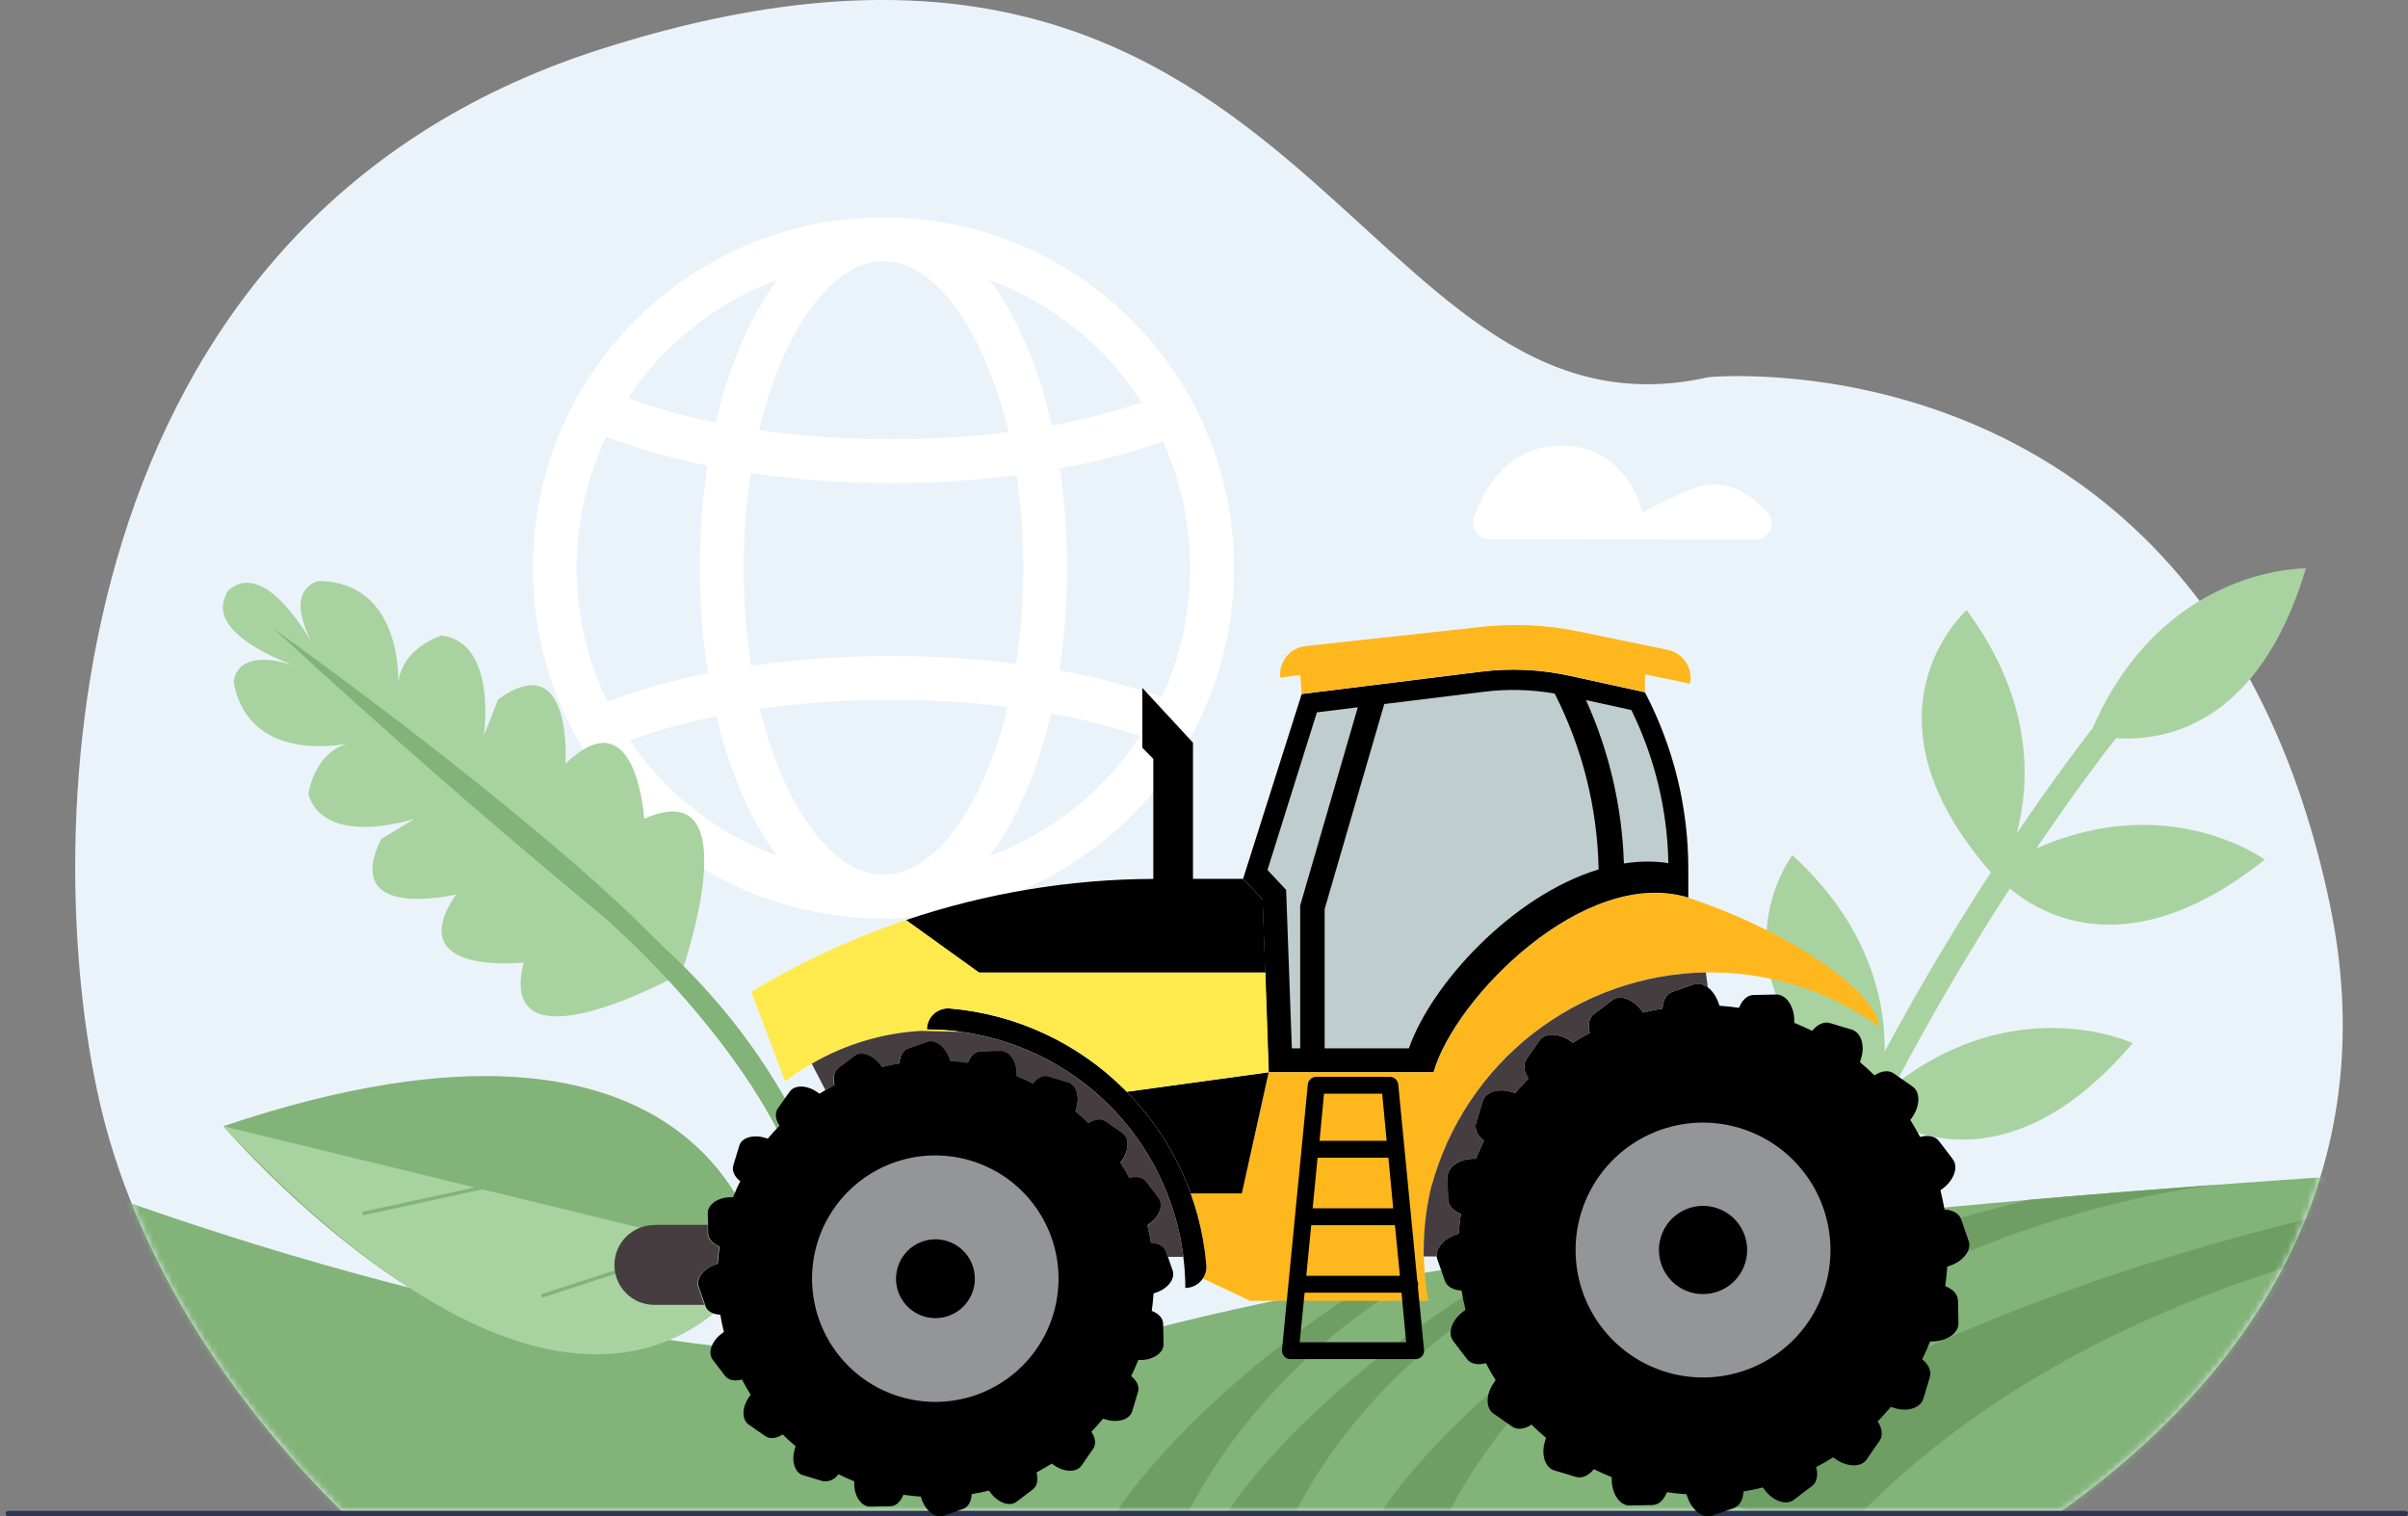
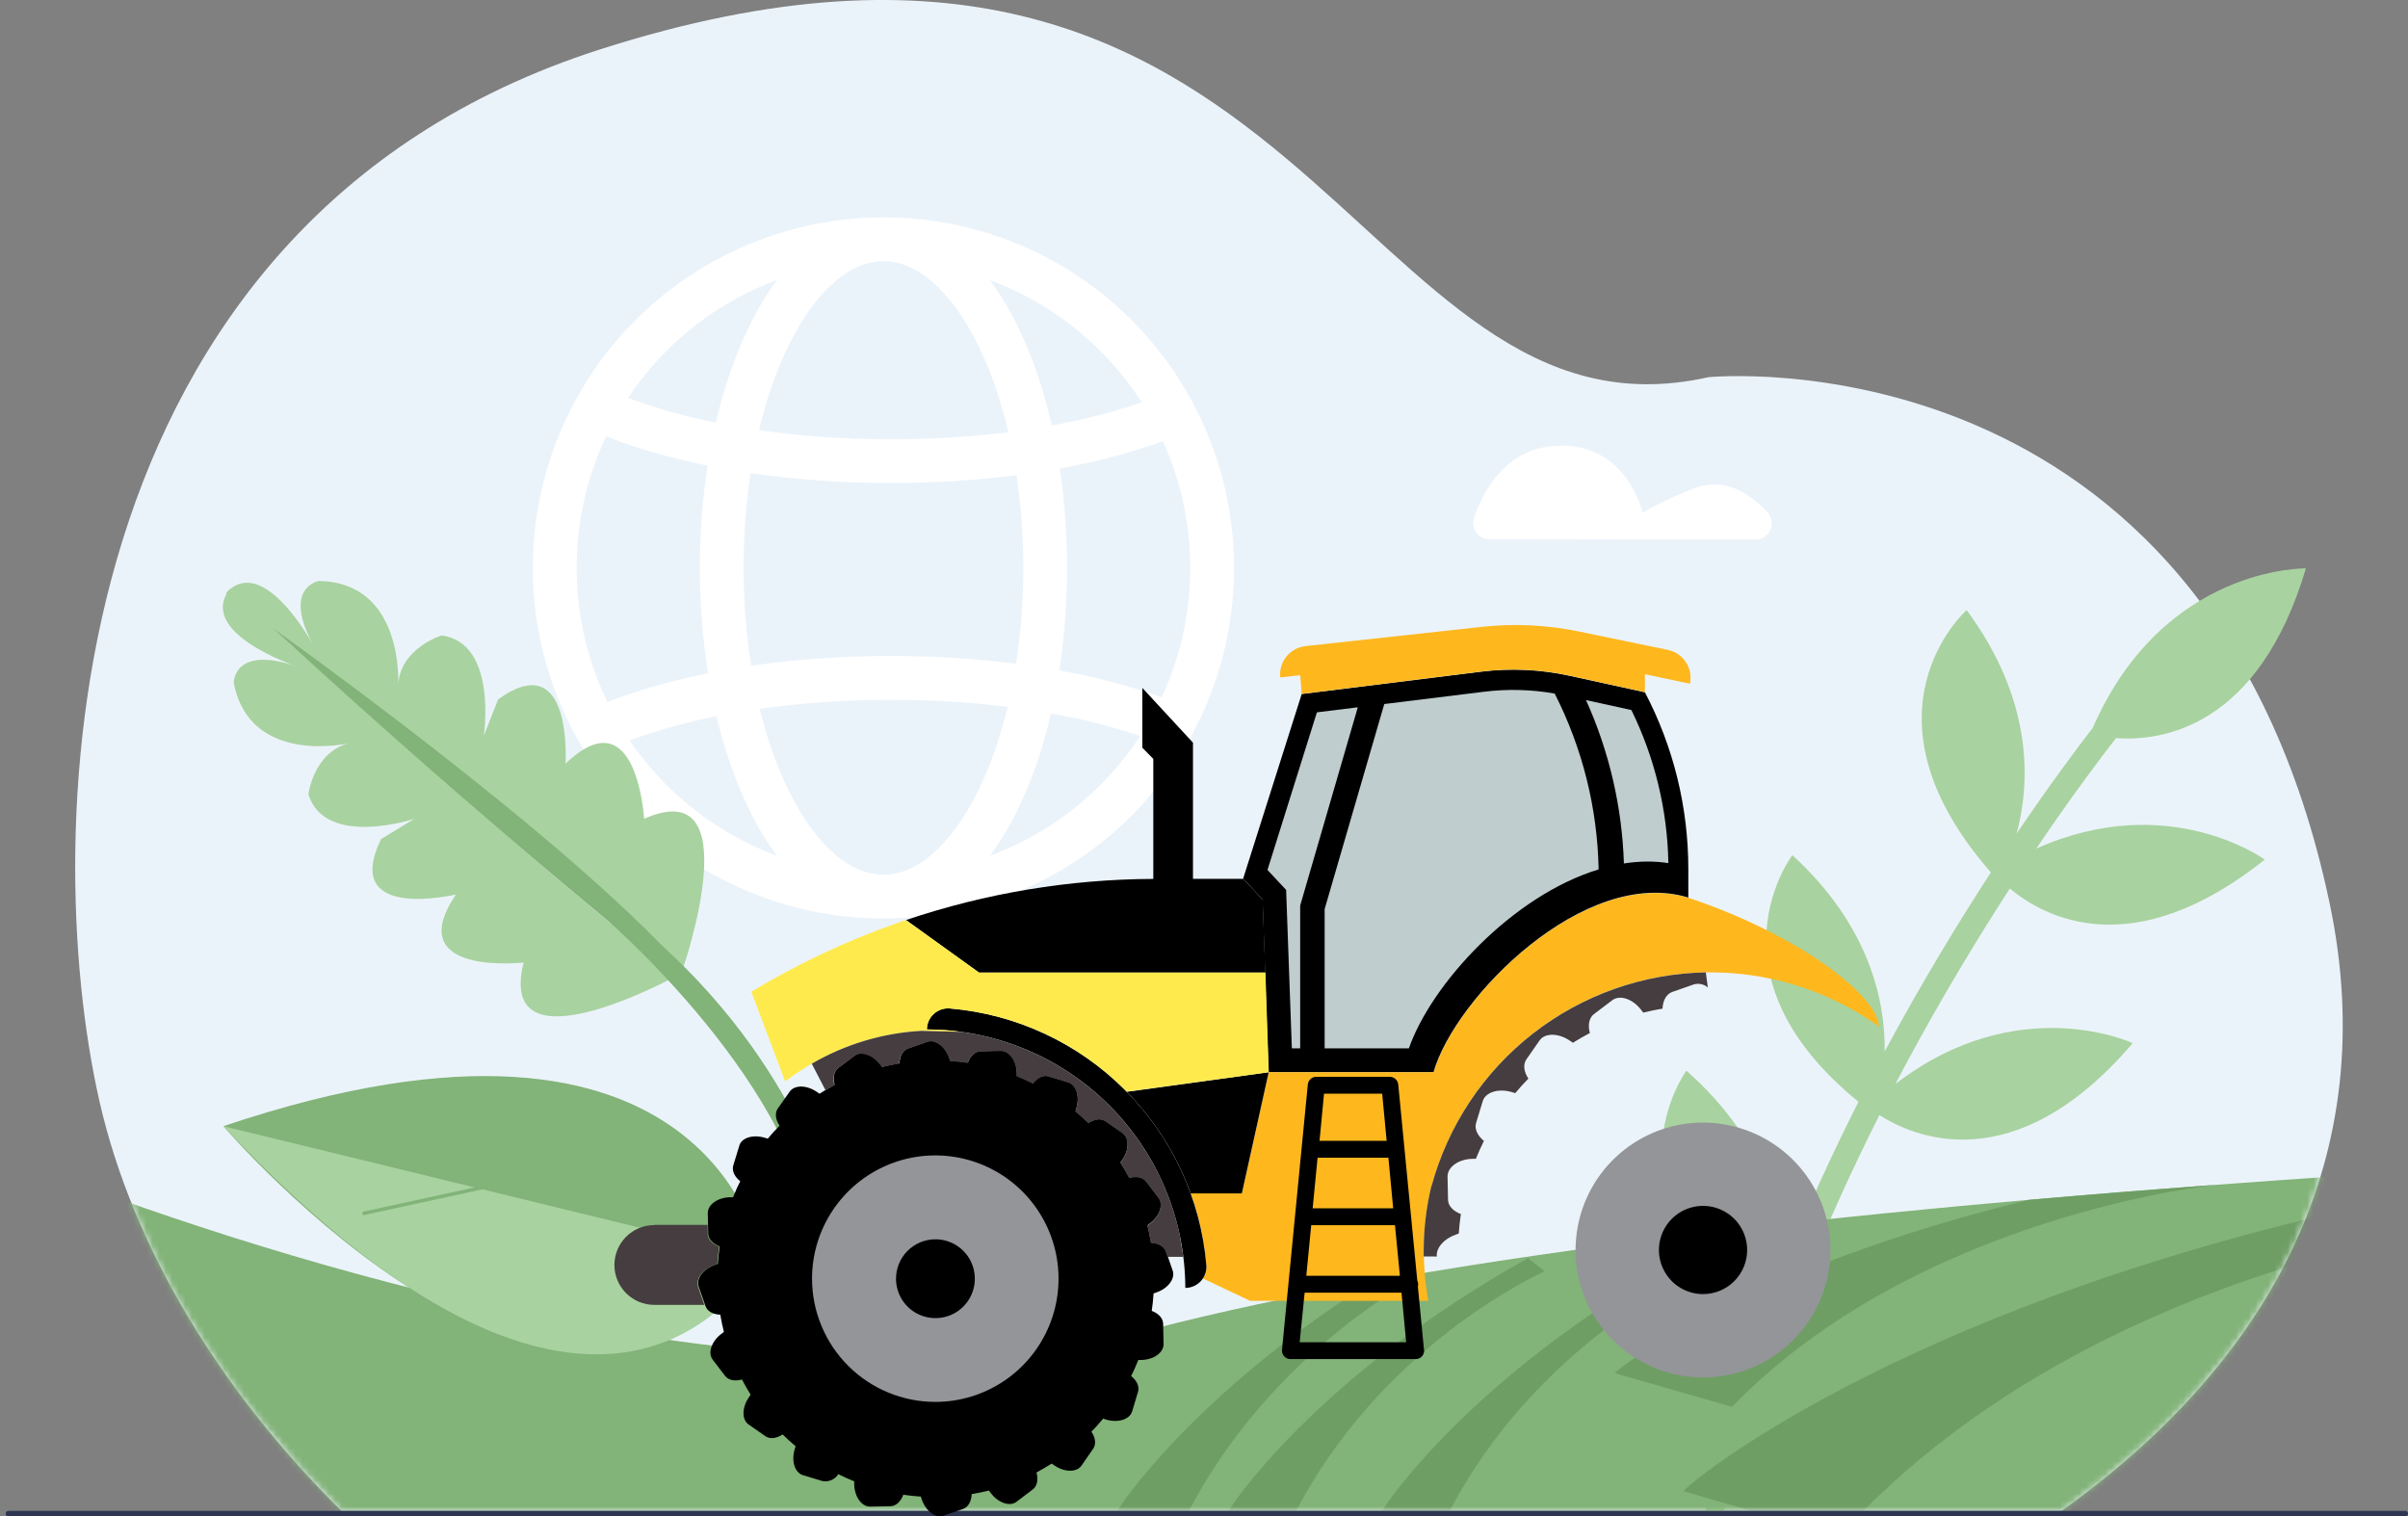
<svg xmlns="http://www.w3.org/2000/svg" width="370" height="233" viewBox="0 0 370 233" fill="none">
  <rect x="0" y="0" width="370" height="233" fill="#808080" stroke="none" />
  <path d="M316.763 232.165H52.469C34.207 214.112 20.476 192.032 15.286 169.234C5.908 128.018 8.497 34.459 92.135 7.613C201.141 -27.378 207.496 70.297 262.532 57.958C262.532 57.958 339.25 50.307 357.935 138.687C366.163 177.612 348.878 209.201 316.763 232.165Z" fill="#EBF3FA" />
  <path d="M185.38 66.301C185.227 65.937 185.069 65.577 184.908 65.217C180.68 55.775 173.82 47.753 165.149 42.11C156.479 36.468 146.365 33.445 136.021 33.405H135.738H135.458C126.439 33.459 117.577 35.773 109.684 40.136C101.79 44.499 95.115 50.771 90.271 58.379C89.065 60.272 87.981 62.239 87.025 64.27C86.706 64.938 86.402 65.615 86.115 66.301C83.321 72.938 81.882 80.067 81.882 87.268C81.882 94.469 83.321 101.598 86.115 108.235C86.458 109.053 86.822 109.858 87.207 110.649C88.18 112.674 89.28 114.635 90.502 116.52C95.358 124.04 102.012 130.229 109.864 134.528C117.715 138.826 126.515 141.097 135.466 141.136H136.029C146.296 141.084 156.336 138.099 164.964 132.533C173.592 126.966 180.45 119.05 184.73 109.716C184.955 109.229 185.172 108.734 185.38 108.239C188.174 101.602 189.613 94.474 189.613 87.272C189.613 80.071 188.174 72.942 185.38 66.305V66.301ZM178.516 107.149C173.387 105.349 168.119 103.972 162.765 103.031C164.325 92.741 164.35 82.275 162.837 71.978C168.229 71.027 173.534 69.632 178.696 67.805C178.863 68.175 179.027 68.545 179.184 68.92C181.629 74.729 182.889 80.968 182.889 87.27C182.889 93.573 181.629 99.812 179.184 105.621C178.974 106.136 178.747 106.644 178.516 107.149ZM114.256 87.268C114.248 82.39 114.609 77.519 115.337 72.696C122.479 73.722 129.686 74.23 136.902 74.216C143.356 74.225 149.805 73.821 156.207 73.009C157.608 82.624 157.584 92.392 156.136 102C149.758 101.194 143.336 100.795 136.908 100.804C129.717 100.789 122.533 101.293 115.414 102.313C114.636 97.336 114.249 92.306 114.256 87.268ZM154.099 43.823C162.862 47.543 170.302 53.816 175.451 61.824C170.933 63.359 166.304 64.548 161.605 65.381C160.331 59.772 158.56 54.593 156.336 50.074C155.137 47.601 153.713 45.243 152.082 43.031C152.759 43.276 153.43 43.544 154.099 43.825V43.823ZM143.231 43.289C145.806 45.504 148.253 48.879 150.306 53.048C152.243 56.986 153.802 61.5 154.949 66.41C148.962 67.149 142.935 67.516 136.902 67.506C130.116 67.521 123.337 67.053 116.617 66.107C117.756 61.316 119.292 56.902 121.191 53.048C123.236 48.879 125.691 45.504 128.264 43.289C130.7 41.194 133.22 40.133 135.746 40.133C138.273 40.133 140.793 41.184 143.231 43.289ZM102.409 53.926C106.704 49.618 111.794 46.186 117.396 43.819C118.063 43.538 118.734 43.27 119.411 43.023C117.782 45.236 116.358 47.593 115.159 50.066C112.992 54.47 111.254 59.502 109.988 64.947C105.394 64.041 100.879 62.771 96.487 61.147C98.218 58.55 100.201 56.131 102.409 53.926ZM92.304 105.615C89.859 99.806 88.6 93.567 88.6 87.264C88.6 80.962 89.859 74.722 92.304 68.913C92.569 68.287 92.846 67.669 93.137 67.058L93.376 67.152C97.964 68.94 103.135 70.413 108.717 71.542C107.117 82.121 107.142 92.882 108.791 103.453C103.182 104.584 97.985 106.061 93.376 107.857L93.331 107.873C92.97 107.137 92.627 106.386 92.304 105.621V105.615ZM117.396 130.716C109.029 127.165 101.858 121.285 96.737 113.775C101.084 112.185 105.548 110.939 110.09 110.048C111.346 115.319 113.048 120.189 115.152 124.471C116.352 126.943 117.776 129.3 119.405 131.514C118.733 131.264 118.063 130.998 117.396 130.716ZM128.264 131.262C125.689 129.047 123.24 125.673 121.191 121.503C119.35 117.772 117.855 113.525 116.727 108.908C129.366 107.17 142.175 107.07 154.839 108.612C153.704 113.339 152.18 117.69 150.306 121.499C148.261 125.669 145.806 129.043 143.231 131.258C140.793 133.353 138.277 134.414 135.746 134.414C133.216 134.414 130.7 133.357 128.264 131.262ZM169.086 120.611C164.791 124.917 159.701 128.349 154.099 130.716C153.429 130.998 152.757 131.264 152.082 131.514C153.712 129.301 155.136 126.943 156.336 124.471C158.498 120.075 160.223 115.061 161.499 109.624C166.148 110.44 170.729 111.602 175.204 113.102C173.426 115.807 171.376 118.323 169.086 120.611Z" fill="white" />
  <path d="M104.95 148.779C104.95 148.779 115.368 118.585 98.972 125.813C98.972 125.813 97.874 106.805 86.892 117.352C86.892 117.352 88.079 99.165 76.543 107.464L74.34 113.056C74.34 113.056 76.487 98.778 67.859 97.649C67.859 97.649 61.603 99.539 61.184 105.136C61.184 105.136 62.095 89.509 49.018 89.272C49.018 89.272 43.333 90.184 48.103 99.09C48.103 99.09 40.461 84.881 34.718 91.134C34.716 91.135 88.583 132.74 104.95 148.779Z" fill="#A8D29F" />
  <path d="M104.11 149.872C104.11 149.872 76.136 165.289 80.458 147.903C80.458 147.903 61.537 150.067 70.059 137.444C70.059 137.444 52.342 141.716 58.551 128.934L63.683 125.815C63.683 125.815 49.971 130.365 47.383 122.059C47.383 122.059 48.179 115.573 53.623 114.207C53.623 114.207 38.381 117.772 35.916 104.92C35.916 104.92 35.841 99.161 45.434 102.341C45.434 102.341 30.133 97.236 35.311 90.512C35.323 90.509 85.515 136.479 104.11 149.872Z" fill="#A8D29F" />
  <path d="M42.046 96.622C42.046 96.622 86.959 128.541 104.952 148.779L103.877 149.998C103.877 149.998 77.868 129.539 42.046 96.622Z" fill="#82B378" />
  <path d="M93.728 141.762C93.728 141.762 126.263 170.143 124.929 194.548L128.076 186.493C128.076 186.493 122.545 161.474 96.445 140.828L93.728 141.762Z" fill="#82B378" />
  <path d="M292.949 163.334C292.381 164.392 291.809 165.476 291.234 166.572C310.106 152.051 327.704 160.293 327.704 160.293C309.442 181.685 293.798 174.577 288.778 171.347C284.627 179.582 280.415 188.775 276.56 198.637C294.805 184.799 311.937 192.445 311.937 192.445C295.136 212.884 279.238 207.427 273.297 204.172C269.952 213.332 267.143 222.678 264.884 232.165H262.066C264.407 222.248 267.352 212.483 270.884 202.926C245.154 183.481 259.122 164.521 259.122 164.521C271.56 175.5 273.964 187.331 273.85 195.172C277.579 185.843 281.602 177.141 285.565 169.303C261.432 149.662 275.41 131.407 275.41 131.407C287.256 142.266 289.684 153.744 289.59 161.577L289.647 161.47C295.256 151.034 300.905 141.75 305.91 134.052C284.413 109.495 302.181 93.747 302.181 93.747C312.628 107.861 311.885 120.561 309.864 128.093C315.293 120.074 319.56 114.428 321.552 111.861C332.477 86.877 354.315 87.341 354.315 87.341C347.04 111.773 332.242 113.922 325.14 113.426C323.575 115.415 318.955 121.407 312.88 130.398C333.215 121.303 347.997 132.088 347.997 132.088C327.657 148.28 314.153 140.972 308.82 136.53C303.926 144.082 298.42 153.151 292.949 163.334Z" fill="#A8D29F" />
  <mask id="mask0_11086_58665" style="mask-type:alpha" maskUnits="userSpaceOnUse" x="11" y="-1" width="349" height="234">
    <path d="M316.763 232.165H52.469C34.207 214.112 20.476 192.032 15.286 169.234C5.908 128.018 8.497 34.459 92.135 7.613C201.141 -27.378 207.496 70.297 262.532 57.958C262.532 57.958 339.25 50.307 357.935 138.687C366.163 177.612 348.878 209.201 316.763 232.165Z" fill="#EBF3FA" />
  </mask>
  <g mask="url(#mask0_11086_58665)">
    <path d="M366.659 201.13C366.458 203.746 366.134 206.466 365.677 209.299C365.667 209.363 365.657 209.425 365.644 209.491C365.4 210.938 365.128 212.422 364.825 213.905C364.54 215.456 364.162 217.094 363.753 218.733C363.563 219.528 363.342 220.326 363.154 221.122C362.491 223.648 361.735 226.257 360.818 228.959C360.533 229.845 360.25 230.774 359.934 231.662C359.855 231.939 359.762 232.218 359.667 232.494H19.36C19.313 232.321 19.252 232.089 19.172 231.794L19.142 231.705C19.142 231.705 19.142 231.705 19.142 231.662C19.142 231.662 19.111 231.615 19.111 231.572C18.985 231.22 18.89 230.819 18.764 230.334C18.699 230.112 18.638 229.845 18.543 229.581C18.543 229.538 18.543 229.538 18.543 229.491C18.512 229.448 18.512 229.448 18.512 229.448C18.078 227.868 17.542 225.81 16.921 223.324C16.409 221.276 15.841 218.942 15.23 216.341C13.937 210.72 12.452 203.857 11.002 196.108C10.434 193.052 9.866 189.865 9.329 186.544C9.012 184.627 8.695 182.63 8.391 180.614C39.585 192.476 119.807 219.131 177.098 204.225C187.394 201.547 198.753 199.149 210.673 197.005C213.335 196.525 216.029 196.058 218.742 195.605C249.646 190.429 283.433 186.842 311.745 184.368H311.752C312.079 184.34 312.403 184.312 312.73 184.284C313.049 184.256 313.368 184.229 313.687 184.201C314.074 184.168 314.46 184.134 314.846 184.1C315.647 184.033 316.443 183.963 317.237 183.897C317.34 183.889 317.442 183.88 317.546 183.872C318.155 183.82 318.759 183.77 319.362 183.72C321.586 183.534 323.769 183.356 325.907 183.184C326.386 183.146 326.867 183.107 327.342 183.07C327.87 183.027 328.395 182.985 328.915 182.944C329.619 182.889 330.315 182.835 331.008 182.78C331.437 182.748 331.862 182.714 332.285 182.682C333.042 182.623 333.793 182.567 334.535 182.509C334.901 182.481 335.264 182.454 335.627 182.426C336.126 182.388 336.621 182.352 337.115 182.313C337.155 182.309 337.194 182.307 337.235 182.305C338.042 182.245 338.839 182.185 339.629 182.125C339.879 182.107 340.131 182.089 340.38 182.071C340.394 182.069 340.404 182.069 340.412 182.066C340.424 182.065 340.431 182.065 340.431 182.065C346.816 181.592 352.55 181.191 357.458 180.85C358.318 181.889 359.145 182.95 359.937 184.045C360.337 184.612 360.724 185.188 361.097 185.774C362.199 187.502 363.178 189.313 364.006 191.225C364.581 192.559 365.082 193.942 365.5 195.377C366.028 197.2 366.425 199.115 366.659 201.13Z" fill="#82B378" />
    <path d="M218.742 195.603C210.655 200.154 193.22 211.804 182.506 232.492C182.43 232.636 182.356 232.78 182.281 232.925L174.136 232.492L171.589 232.357C171.834 231.666 183.195 214.425 210.673 197.003C213.336 196.525 216.028 196.056 218.742 195.603Z" fill="#6E9E63" />
    <path d="M188.669 232.385C188.928 231.658 202.14 211.54 234.782 193.335L237.351 195.346C237.351 195.346 212.243 206.391 198.773 232.926L188.669 232.385Z" fill="#6E9E63" />
    <path d="M212.269 232.385C212.527 231.658 225.74 211.54 258.381 193.335L260.95 195.346C260.95 195.346 235.844 206.391 222.372 232.926L212.269 232.385Z" fill="#6E9E63" />
    <path d="M340.428 182.063C340.428 182.063 294.693 186.72 266.133 216.173L248.113 211.003C248.61 210.276 268.175 195.018 311.743 184.368H311.75C322.192 183.457 331.893 182.696 340.428 182.063Z" fill="#6E9E63" />
    <path d="M364.003 191.222C343.459 196.188 310.569 207.565 285.977 232.492H270.232L258.662 229.14C259.396 228.004 290.753 201.742 361.095 185.771C362.195 187.498 363.175 189.31 364.003 191.222Z" fill="#6E9E63" />
  </g>
  <path d="M116.953 193.192C116.953 193.192 109.669 147.66 34.325 173.051C34.325 173.051 87.466 235.355 116.953 193.192Z" fill="#82B378" />
  <path d="M34.325 173.051L116.953 193.192C116.953 193.192 95.045 237.671 34.325 173.051Z" fill="#A8D29F" />
  <path d="M55.97 186.698L56.004 186.698L75.179 182.522C75.214 182.515 75.246 182.501 75.276 182.48C75.305 182.46 75.33 182.435 75.349 182.405C75.368 182.375 75.381 182.342 75.387 182.307C75.394 182.272 75.393 182.236 75.386 182.202C75.378 182.167 75.364 182.134 75.344 182.105C75.323 182.076 75.298 182.051 75.268 182.032C75.238 182.013 75.205 182 75.17 181.994C75.135 181.987 75.1 181.988 75.065 181.995L55.89 186.172C55.82 186.183 55.758 186.221 55.716 186.278C55.674 186.335 55.656 186.406 55.667 186.476C55.677 186.546 55.715 186.608 55.772 186.65C55.829 186.692 55.9 186.71 55.97 186.699L55.97 186.698Z" fill="#82B378" />
-   <path d="M83.443 199.352C83.464 199.35 83.484 199.346 83.504 199.34L108.196 191.296C108.23 191.285 108.261 191.268 108.287 191.245C108.314 191.222 108.336 191.194 108.352 191.162C108.368 191.131 108.378 191.096 108.381 191.061C108.383 191.026 108.379 190.991 108.368 190.957C108.357 190.923 108.34 190.892 108.317 190.866C108.294 190.839 108.266 190.817 108.234 190.801C108.203 190.785 108.169 190.775 108.133 190.772C108.098 190.77 108.063 190.774 108.029 190.785L83.336 198.828C83.301 198.836 83.268 198.849 83.239 198.869C83.21 198.889 83.185 198.914 83.165 198.944C83.146 198.973 83.132 199.006 83.125 199.041C83.119 199.075 83.119 199.111 83.126 199.146C83.133 199.18 83.147 199.213 83.167 199.242C83.186 199.272 83.212 199.297 83.241 199.316C83.271 199.336 83.304 199.349 83.338 199.356C83.373 199.363 83.409 199.363 83.443 199.355L83.443 199.352Z" fill="#82B378" />
  <path d="M369.582 233H1.294C1.063 233 0.875 232.84 0.875 232.643V232.522C0.875 232.326 1.063 232.165 1.294 232.165H369.582C369.812 232.165 370 232.326 370 232.522V232.643C370 232.84 369.812 233 369.582 233Z" fill="#2E3552" />
  <path d="M185.356 194.371C185.048 190.615 184.244 186.917 182.963 183.372H190.821L194.945 164.75H200.445H220.297C223.597 153.201 243.869 132.689 259.9 138.112C275.931 143.536 288.428 152.727 288.724 157.752C282.894 153.565 276.136 150.855 269.029 149.854C261.922 148.852 254.679 149.59 247.919 152.003C241.16 154.416 235.087 158.433 230.221 163.708C225.355 168.984 221.841 175.361 219.981 182.293V182.169C219.192 185.422 218.788 188.756 218.778 192.103C218.773 194.714 219.003 197.321 219.466 199.891H192.085L184.833 196.454C185.238 195.839 185.422 195.105 185.356 194.371Z" fill="#FEB81E" />
  <path d="M145.945 154.962C156.106 155.832 165.632 160.264 172.843 167.474C180.053 174.685 184.485 184.211 185.355 194.372C185.395 194.82 185.342 195.271 185.198 195.697C185.054 196.124 184.824 196.515 184.52 196.847C184.217 197.18 183.848 197.445 183.437 197.627C183.026 197.809 182.581 197.904 182.131 197.905C182.091 187.383 177.894 177.304 170.454 169.863C163.014 162.423 152.934 158.226 142.412 158.186C142.413 157.736 142.508 157.291 142.69 156.88C142.872 156.469 143.137 156.1 143.47 155.797C143.802 155.494 144.193 155.263 144.62 155.119C145.046 154.975 145.497 154.922 145.945 154.962Z" fill="black" />
  <path d="M218.826 207.542C218.826 207.887 218.689 208.218 218.446 208.461C218.202 208.705 217.872 208.842 217.527 208.842H198.279C198.098 208.842 197.918 208.804 197.752 208.731C197.587 208.658 197.438 208.55 197.317 208.416C197.196 208.281 197.104 208.123 197.048 207.952C196.991 207.78 196.97 207.599 196.987 207.419L200.953 166.641C200.984 166.319 201.133 166.021 201.372 165.803C201.611 165.586 201.923 165.465 202.245 165.465H213.554C213.876 165.467 214.187 165.588 214.425 165.805C214.664 166.022 214.814 166.32 214.846 166.641L217.774 196.791C217.866 196.97 217.913 197.168 217.912 197.369C217.91 197.485 217.894 197.6 217.864 197.712L218.792 207.288C218.812 207.372 218.823 207.457 218.826 207.542ZM212.378 168.057H203.442L202.754 175.302H213.066L212.378 168.057ZM213.334 177.894H202.452L201.696 185.669H214.069L213.334 177.894ZM214.344 188.267H201.476L200.719 196.042H215.1L214.344 188.267ZM215.348 198.64H200.465L199.702 206.25H216.063L215.348 198.64Z" fill="black" />
-   <path d="M299.673 194.468L299.206 194.633C299.137 195.644 299.034 196.648 298.89 197.637C300.045 198.07 300.835 198.882 300.856 199.851L300.925 203.371C300.925 204.828 299.234 206.045 297.089 206.12H296.58C296.202 207.062 295.79 207.976 295.343 208.87C296.312 209.64 296.821 210.664 296.539 211.585L295.521 214.961C295.095 216.335 293.088 217.023 291.026 216.335L290.531 216.191C289.885 216.961 289.211 217.696 288.51 218.418C289.197 219.449 289.362 220.584 288.812 221.381L286.798 224.289C285.966 225.485 283.856 225.457 282.089 224.227L281.67 223.938C280.817 224.468 279.951 224.969 279.058 225.437C279.388 226.633 279.202 227.76 278.425 228.345L275.621 230.469C274.459 231.356 272.458 230.675 271.159 228.956L270.857 228.565C269.887 228.812 268.898 229.011 267.901 229.183C267.846 230.414 267.316 231.424 266.402 231.741L263.075 232.895C261.7 233.383 260.009 232.119 259.301 230.084L259.136 229.61C258.126 229.541 257.115 229.438 256.125 229.293C255.692 230.448 254.881 231.239 253.919 231.266L250.399 231.335C248.935 231.369 247.718 229.644 247.649 227.492V226.984C246.714 226.612 245.8 226.2 244.9 225.753C244.13 226.729 243.098 227.224 242.15 226.942L238.781 225.932C237.407 225.506 236.754 223.491 237.407 221.429L237.551 220.941C236.781 220.295 236.039 219.619 235.324 218.913C234.293 219.601 233.158 219.772 232.354 219.216L229.467 217.208C228.264 216.377 228.291 214.266 229.522 212.493L229.817 212.073C229.281 211.228 228.779 210.355 228.312 209.461C227.123 209.798 225.995 209.605 225.411 208.836L223.273 206.031C222.393 204.869 223.074 202.869 224.792 201.563L225.184 201.267C224.944 200.291 224.737 199.308 224.572 198.304C223.335 198.256 222.325 197.727 222.008 196.806L220.847 193.478C220.372 192.104 221.63 190.413 223.665 189.705L224.139 189.54C224.208 188.529 224.311 187.525 224.456 186.536C223.301 186.102 222.51 185.291 222.489 184.322L222.414 180.802C222.414 179.345 224.105 178.121 226.263 178.053H226.765C227.143 177.118 227.556 176.204 228.003 175.303C227.033 174.533 226.525 173.516 226.8 172.553L227.824 169.185C228.243 167.81 230.257 167.123 232.32 167.81L232.815 167.961C233.454 167.191 234.134 166.449 234.836 165.727C234.148 164.696 233.976 163.562 234.533 162.764L236.547 159.87C237.379 158.674 239.489 158.702 241.256 159.932L241.675 160.221C242.521 159.685 243.394 159.19 244.288 158.722C243.951 157.526 244.143 156.399 244.92 155.808L247.725 153.683C248.887 152.804 250.887 153.477 252.186 155.196L252.482 155.588C253.451 155.347 254.441 155.141 255.445 154.976C255.5 153.738 256.029 152.735 256.943 152.412L260.27 151.25C261.645 150.776 263.336 152.034 264.044 154.075L264.209 154.543C265.22 154.612 266.223 154.715 267.213 154.866C267.646 153.711 268.464 152.914 269.427 152.893L272.946 152.817C274.411 152.817 275.627 154.515 275.696 156.667V157.169C276.631 157.547 277.545 157.959 278.446 158.406C279.216 157.437 280.24 156.928 281.196 157.21L284.564 158.227C285.939 158.654 286.626 160.668 285.939 162.73L285.794 163.218C286.564 163.864 287.307 164.54 288.022 165.246C289.053 164.559 290.187 164.387 290.984 164.944L293.879 166.965C295.075 167.796 295.054 169.907 293.824 171.68L293.528 172.093C294.064 172.945 294.566 173.818 295.033 174.705C296.223 174.375 297.35 174.567 297.934 175.337L300.065 178.142C300.945 179.304 300.272 181.304 298.553 182.603L298.161 182.899C298.409 183.875 298.608 184.865 298.78 185.862C300.01 185.917 301.021 186.446 301.337 187.36L302.492 190.688C302.98 192.069 301.715 193.76 299.673 194.468Z" fill="black" />
  <path d="M261.68 172.498C257.806 172.498 254.02 173.646 250.799 175.798C247.579 177.95 245.068 181.009 243.586 184.588C242.104 188.166 241.716 192.104 242.471 195.903C243.227 199.702 245.092 203.192 247.831 205.931C250.57 208.67 254.06 210.535 257.859 211.291C261.658 212.047 265.596 211.659 269.175 210.176C272.753 208.694 275.812 206.184 277.964 202.963C280.116 199.743 281.265 195.956 281.265 192.083C281.257 186.891 279.192 181.913 275.52 178.242C271.849 174.571 266.872 172.505 261.68 172.498Z" fill="#939598" />
  <path d="M117.54 174.836L117.973 174.966C118.551 174.279 119.156 173.592 119.781 172.98C119.17 172.059 119.018 171.041 119.513 170.333L121.335 167.748C122.077 166.683 123.961 166.704 125.542 167.803L125.913 168.065C126.669 167.583 127.446 167.125 128.244 166.69C127.948 165.624 128.12 164.628 128.807 164.091L131.309 162.194C132.347 161.404 134.135 162.008 135.29 163.569L135.558 163.919C136.424 163.7 137.311 163.521 138.204 163.37C138.252 162.27 138.72 161.369 139.538 161.087L142.508 160.049C143.738 159.623 145.257 160.737 145.876 162.565L146.027 162.985C146.944 163.044 147.837 163.14 148.708 163.273C149.093 162.242 149.822 161.534 150.681 161.513L153.823 161.445C155.129 161.445 156.215 162.957 156.256 164.882V165.329C157.088 165.666 157.913 166.016 158.71 166.435C159.398 165.569 160.312 165.116 161.137 165.37L164.148 166.277C165.392 166.655 165.956 168.45 165.399 170.292L165.268 170.732C165.956 171.302 166.643 171.907 167.255 172.533C168.176 171.921 169.193 171.77 169.902 172.265L172.479 174.059C173.552 174.801 173.531 176.685 172.431 178.266L172.17 178.637C172.651 179.393 173.098 180.177 173.545 180.968C174.61 180.672 175.607 180.844 176.136 181.531L178.041 184.04C178.824 185.072 178.219 186.859 176.666 188.021L176.322 188.282C176.535 189.155 176.721 190.035 176.865 190.928C177.972 190.977 178.872 191.451 179.154 192.262L180.185 195.232C180.618 196.462 179.498 197.981 177.669 198.607L177.25 198.751C177.195 199.652 177.099 200.552 176.968 201.432C177.999 201.817 178.707 202.546 178.721 203.412L178.79 206.547C178.79 207.853 177.278 208.939 175.353 208.98H174.906C174.569 209.819 174.219 210.637 173.799 211.441C174.658 212.129 175.112 213.036 174.865 213.861L173.957 216.879C173.579 218.123 171.785 218.68 169.943 218.13L169.503 217.992C168.925 218.68 168.327 219.367 167.695 219.986C168.314 220.907 168.465 221.918 167.963 222.626L166.176 225.21C165.426 226.276 163.55 226.255 161.969 225.155L161.597 224.894C160.834 225.375 160.058 225.822 159.26 226.269C159.556 227.334 159.391 228.331 158.696 228.867L156.194 230.765C155.156 231.548 153.376 230.95 152.214 229.39L151.946 229.039C151.08 229.259 150.2 229.438 149.306 229.589C149.258 230.689 148.784 231.59 147.966 231.871L145.003 232.903C143.772 233.336 142.253 232.215 141.628 230.393L141.483 229.967C140.583 229.912 139.682 229.816 138.802 229.685C138.411 230.717 137.689 231.425 136.829 231.445L133.681 231.507C132.382 231.507 131.296 229.995 131.254 228.07V227.623C130.423 227.286 129.612 226.936 128.814 226.523C128.56 226.924 128.192 227.239 127.757 227.428C127.322 227.617 126.84 227.671 126.374 227.582L123.37 226.674C122.119 226.296 121.555 224.502 122.119 222.66L122.249 222.227C121.562 221.649 120.874 221.044 120.256 220.419C119.335 221.031 118.324 221.182 117.609 220.687L115.031 218.893C113.959 218.15 113.986 216.267 115.086 214.686L115.341 214.315C114.866 213.552 114.419 212.775 114.007 211.977C112.942 212.28 111.945 212.108 111.409 211.421L109.504 208.918C108.721 207.88 109.326 206.093 110.879 204.931L111.23 204.663C111.01 203.797 110.831 202.917 110.68 202.023C109.58 201.975 108.679 201.508 108.398 200.69L107.36 197.72C106.933 196.49 108.047 194.97 109.876 194.345L110.295 194.201C110.357 193.3 110.453 192.399 110.584 191.52C109.552 191.135 108.844 190.406 108.824 189.547L108.755 186.398C108.755 185.099 110.267 184.013 112.192 183.972H112.639C112.976 183.133 113.326 182.315 113.746 181.518C112.88 180.83 112.426 179.916 112.673 179.084L113.588 176.08C113.904 174.836 115.698 174.279 117.54 174.836Z" fill="black" />
  <path d="M143.725 215.42C147.47 215.418 151.13 214.305 154.243 212.222C157.356 210.139 159.781 207.179 161.212 203.718C162.644 200.257 163.016 196.449 162.283 192.776C161.55 189.103 159.745 185.73 157.095 183.083C154.445 180.436 151.07 178.634 147.396 177.905C143.723 177.177 139.915 177.553 136.455 178.988C132.996 180.423 130.039 182.852 127.96 185.967C125.88 189.082 124.771 192.743 124.772 196.489C124.778 201.512 126.777 206.327 130.331 209.877C133.884 213.427 138.702 215.42 143.725 215.42Z" fill="#939598" />
  <path d="M194.423 149.455H150.428L139.209 141.378C151.454 137.242 164.285 135.107 177.21 135.054V116.617L175.526 114.892V105.708L183.307 114.122V135.047H191.034L194.017 138.244L194.423 149.455Z" fill="black" />
  <path d="M173.14 167.775L194.938 164.764L190.814 183.386H182.957C180.843 177.538 177.495 172.214 173.14 167.775Z" fill="black" />
  <path d="M220.269 164.736H200.416H194.917L193.996 138.215L191.012 135.019L200.011 106.649L227.618 103.212C232.126 102.656 236.695 102.867 241.132 103.837L252.75 106.381C257.129 114.742 259.417 124.04 259.418 133.479V137.92C243.463 133.067 223.541 153.298 220.269 164.736Z" fill="black" />
  <path d="M202.349 109.461L194.753 133.679L197.619 136.745L198.499 161.094H199.778V139.151L208.632 108.684L202.349 109.461Z" fill="#BFCDCE" />
  <path d="M238.885 106.574C235.287 105.939 231.615 105.846 227.99 106.299L212.701 108.182L203.538 139.687V161.093H216.482C219.919 151.236 232.362 137.625 245.636 133.596C245.458 124.194 243.149 114.955 238.885 106.574Z" fill="#BFCDCE" />
  <path d="M250.668 109.104L243.697 107.578C247.265 115.483 249.244 124.013 249.52 132.682C250.72 132.492 251.934 132.393 253.149 132.387C254.222 132.383 255.293 132.464 256.353 132.627C256.207 124.464 254.266 116.433 250.668 109.104Z" fill="#BFCDCE" />
  <path d="M200.595 99.281L227.466 96.346C232.512 95.773 237.617 96.005 242.59 97.033L256.283 99.865C256.847 99.984 257.382 100.212 257.858 100.538C258.333 100.863 258.74 101.279 259.055 101.762C259.369 102.244 259.586 102.784 259.692 103.35C259.798 103.917 259.791 104.498 259.672 105.062L252.75 103.605V106.355L241.132 103.811C236.695 102.841 232.126 102.63 227.618 103.186L200.011 106.623L199.791 103.756L196.711 104.086C196.593 102.935 196.936 101.784 197.663 100.884C198.391 99.984 199.445 99.407 200.595 99.281Z" fill="#FEB81E" />
  <path d="M137.833 141.839L139.208 141.378L150.447 149.455H194.442L194.958 164.764L173.119 167.734C165.891 160.36 156.255 155.827 145.965 154.962C145.517 154.922 145.066 154.975 144.64 155.119C144.213 155.263 143.822 155.493 143.49 155.797C143.157 156.1 142.892 156.469 142.71 156.88C142.528 157.291 142.433 157.736 142.432 158.186C144.219 158.191 146.003 158.315 147.773 158.557L141.586 158.406C133.982 158.826 126.683 161.536 120.647 166.18L115.437 152.391C122.523 148.119 130.027 144.584 137.833 141.839Z" fill="#FFEA4D" />
-   <path d="M141.539 158.405L147.726 158.557L150.208 158.983L151.362 159.23L152.311 159.471C159.231 161.279 165.539 164.913 170.575 169.991C175.611 175.07 179.192 181.408 180.942 188.343C181.052 188.789 181.155 189.229 181.252 189.717C181.417 190.494 181.561 191.278 181.685 192.075L181.829 193.127H179.396L179.121 192.33C178.839 191.519 177.938 191.044 176.832 190.996C176.687 190.102 176.502 189.223 176.288 188.349L176.632 188.088C178.165 186.927 178.77 185.139 178.007 184.108L176.103 181.599C175.58 180.912 174.577 180.74 173.511 181.035C173.099 180.245 172.652 179.461 172.136 178.705L172.398 178.334C173.498 176.753 173.518 174.897 172.446 174.127L169.868 172.332C169.18 171.838 168.142 171.989 167.221 172.601C166.582 171.975 165.922 171.37 165.235 170.8L165.365 170.36C165.922 168.517 165.365 166.723 164.114 166.345L161.11 165.438C160.278 165.183 159.364 165.637 158.677 166.503C157.879 166.104 157.054 165.733 156.223 165.396V164.95C156.181 163.025 155.095 161.512 153.789 161.512L150.648 161.581C149.788 161.581 149.06 162.31 148.675 163.341C147.79 163.213 146.896 163.116 145.994 163.052L145.842 162.633C145.21 160.818 143.705 159.691 142.474 160.117L139.504 161.155C138.686 161.437 138.219 162.337 138.171 163.437C137.277 163.588 136.39 163.767 135.524 163.987L135.256 163.637C134.101 162.104 132.314 161.499 131.276 162.262L128.774 164.159C128.086 164.681 127.914 165.692 128.21 166.757C127.749 166.998 127.296 167.252 126.835 167.514L124.732 163.451C129.859 160.469 135.618 158.741 141.539 158.405Z" fill="#453D3F" />
+   <path d="M141.539 158.405L147.726 158.557L150.208 158.983L151.362 159.23L152.311 159.471C159.231 161.279 165.539 164.913 170.575 169.991C175.611 175.07 179.192 181.408 180.942 188.343C181.052 188.789 181.155 189.229 181.252 189.717L181.829 193.127H179.396L179.121 192.33C178.839 191.519 177.938 191.044 176.832 190.996C176.687 190.102 176.502 189.223 176.288 188.349L176.632 188.088C178.165 186.927 178.77 185.139 178.007 184.108L176.103 181.599C175.58 180.912 174.577 180.74 173.511 181.035C173.099 180.245 172.652 179.461 172.136 178.705L172.398 178.334C173.498 176.753 173.518 174.897 172.446 174.127L169.868 172.332C169.18 171.838 168.142 171.989 167.221 172.601C166.582 171.975 165.922 171.37 165.235 170.8L165.365 170.36C165.922 168.517 165.365 166.723 164.114 166.345L161.11 165.438C160.278 165.183 159.364 165.637 158.677 166.503C157.879 166.104 157.054 165.733 156.223 165.396V164.95C156.181 163.025 155.095 161.512 153.789 161.512L150.648 161.581C149.788 161.581 149.06 162.31 148.675 163.341C147.79 163.213 146.896 163.116 145.994 163.052L145.842 162.633C145.21 160.818 143.705 159.691 142.474 160.117L139.504 161.155C138.686 161.437 138.219 162.337 138.171 163.437C137.277 163.588 136.39 163.767 135.524 163.987L135.256 163.637C134.101 162.104 132.314 161.499 131.276 162.262L128.774 164.159C128.086 164.681 127.914 165.692 128.21 166.757C127.749 166.998 127.296 167.252 126.835 167.514L124.732 163.451C129.859 160.469 135.618 158.741 141.539 158.405Z" fill="#453D3F" />
  <path d="M218.758 193.066C218.758 192.743 218.758 192.378 218.758 192.09C218.767 188.743 219.171 185.409 219.961 182.156V182.28C222.479 172.977 227.95 164.743 235.55 158.817C243.151 152.892 252.471 149.594 262.107 149.421L262.416 151.731C262.125 151.484 261.778 151.312 261.405 151.231C261.033 151.149 260.646 151.16 260.278 151.263L256.951 152.425C256.037 152.748 255.507 153.752 255.452 154.989C254.449 155.154 253.459 155.36 252.49 155.601L252.194 155.209C250.895 153.491 248.894 152.817 247.733 153.697L244.928 155.821C244.151 156.412 243.959 157.54 244.296 158.736C243.402 159.203 242.529 159.698 241.683 160.234L241.264 159.946C239.497 158.715 237.387 158.688 236.555 159.884L234.541 162.778C233.984 163.575 234.156 164.709 234.843 165.741C234.156 166.428 233.469 167.205 232.822 167.975L232.327 167.824C230.265 167.198 228.251 167.824 227.832 169.198L226.807 172.567C226.532 173.502 227.041 174.519 228.01 175.316C227.564 176.217 227.151 177.131 226.773 178.066H226.271C224.113 178.107 222.394 179.331 222.422 180.816L222.497 184.335C222.497 185.305 223.308 186.116 224.47 186.549C224.319 187.539 224.216 188.542 224.147 189.553L223.673 189.718C221.837 190.357 220.641 191.78 220.772 193.079L218.758 193.066Z" fill="#453D3F" />
-   <path d="M150.42 149.455H194.401H150.42L150.337 149.4L150.42 149.455Z" fill="#94DDF8" />
  <path d="M261.68 198.854C260.339 198.854 259.029 198.457 257.914 197.712C256.8 196.967 255.931 195.909 255.418 194.67C254.905 193.432 254.771 192.069 255.032 190.754C255.294 189.439 255.939 188.231 256.887 187.283C257.835 186.336 259.043 185.69 260.358 185.428C261.672 185.167 263.035 185.301 264.274 185.814C265.512 186.327 266.571 187.196 267.316 188.311C268.06 189.425 268.458 190.736 268.458 192.076C268.458 192.966 268.283 193.848 267.942 194.67C267.601 195.492 267.102 196.24 266.473 196.869C265.843 197.498 265.096 197.998 264.274 198.338C263.451 198.679 262.57 198.854 261.68 198.854Z" fill="black" />
  <path d="M143.725 190.433C144.923 190.431 146.095 190.785 147.092 191.45C148.089 192.115 148.867 193.061 149.326 194.168C149.785 195.275 149.906 196.493 149.672 197.669C149.439 198.844 148.862 199.924 148.014 200.771C147.167 201.619 146.087 202.196 144.912 202.429C143.736 202.662 142.518 202.542 141.411 202.083C140.304 201.623 139.358 200.846 138.693 199.849C138.029 198.852 137.674 197.68 137.676 196.482C137.679 194.879 138.318 193.342 139.451 192.208C140.585 191.075 142.122 190.436 143.725 190.433Z" fill="black" />
  <path d="M100.569 188.213H108.735V189.588C108.735 190.447 109.464 191.176 110.495 191.561C110.365 192.441 110.268 193.341 110.206 194.242L109.787 194.386C107.972 195.018 106.845 196.531 107.271 197.761L108.227 200.511H100.541C98.915 200.511 97.355 199.865 96.205 198.715C95.055 197.565 94.409 196.005 94.409 194.379C94.409 192.753 95.055 191.193 96.205 190.043C97.355 188.893 98.915 188.247 100.541 188.247L100.569 188.213Z" fill="#453D3F" />
  <path fill-rule="evenodd" clip-rule="evenodd" d="M269.747 82.905C270.227 82.907 270.698 82.769 271.102 82.508C271.506 82.246 271.825 81.874 272.021 81.434C272.217 80.995 272.28 80.508 272.204 80.033C272.128 79.559 271.916 79.116 271.593 78.76C269.091 76.017 265.172 73.229 260.441 75.002C255.3 76.924 252.391 78.796 252.391 78.796C252.391 78.796 249.98 67.748 238.867 68.519C231.302 69.045 227.9 75.485 226.497 79.544C226.366 79.919 226.327 80.319 226.383 80.712C226.439 81.105 226.588 81.478 226.818 81.802C227.048 82.125 227.352 82.388 227.705 82.57C228.058 82.751 228.449 82.846 228.846 82.845L269.747 82.905Z" fill="white" />
</svg>